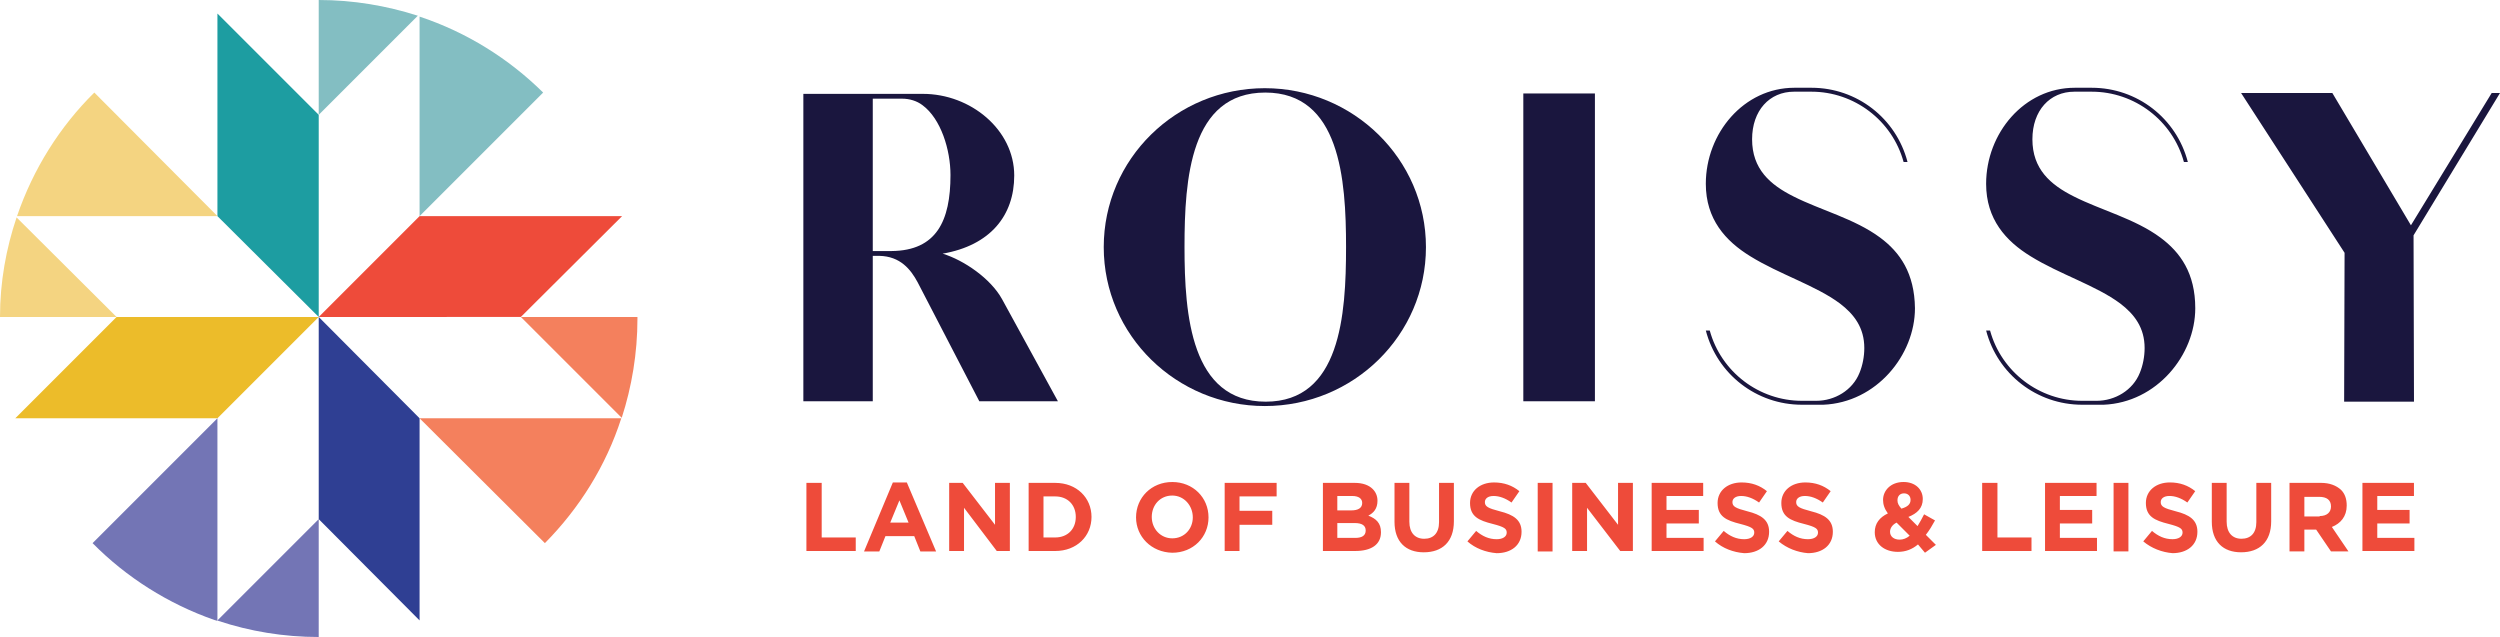
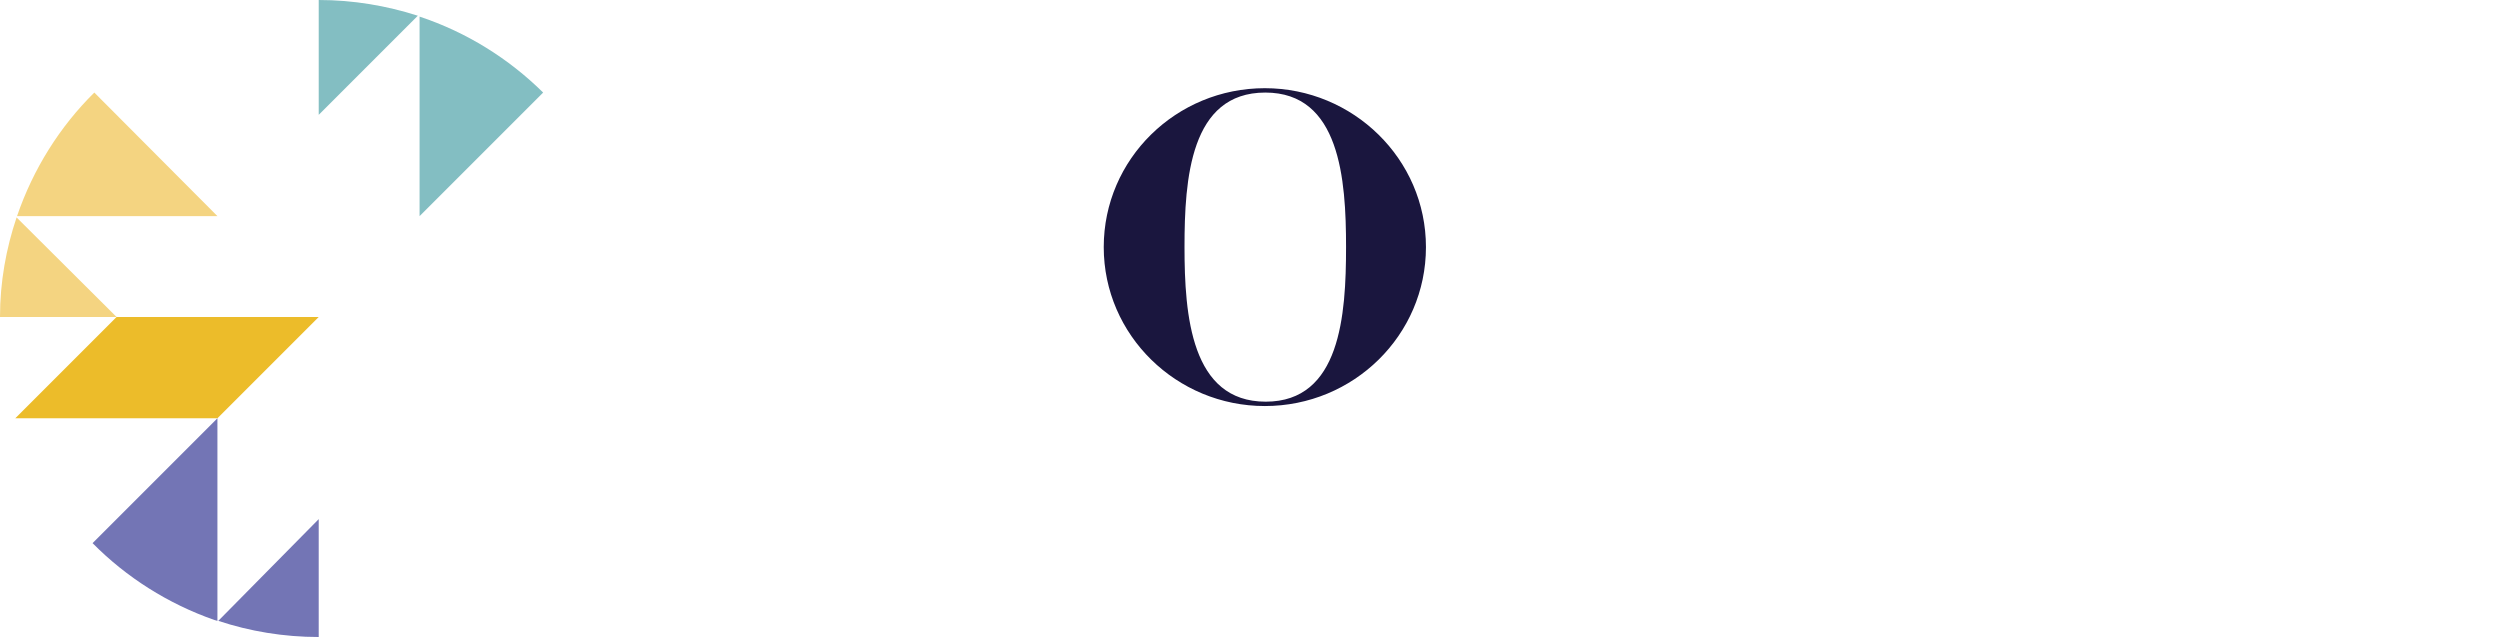
<svg xmlns="http://www.w3.org/2000/svg" version="1.1" id="Calque_1" x="0" y="0" viewBox="0 0 572.6 146" xml:space="preserve">
  <style>.st0{fill:#1a163e}.st7{fill:#7375b5}</style>
  <path class="st0" d="M308.3 56.6c0-15.6-1.4-35.4-18.5-35.4-17.2 0-18.5 19.8-18.5 35.4 0 15.6 1.5 35.4 18.6 35.4s18.4-19.8 18.4-35.4m18.3 0c0 20.2-16.6 36.4-36.9 36.4-20.2 0-36.9-16.2-36.9-36.4s16.6-36.4 36.9-36.4c20.2 0 36.9 16.2 36.9 36.4" />
-   <path d="M184.7 110.6h3.5v12.5h7.8v3.1h-11.3zm23.4 9.1l-2.1-5.1-2.1 5.1h4.2zm-3.6-9.2h3.2l6.7 15.8h-3.6l-1.4-3.5h-6.6l-1.4 3.5h-3.5l6.6-15.8zm12.9.1h3.1l7.4 9.6v-9.6h3.4v15.6h-3l-7.5-9.9v9.9h-3.4zm24.3 12.5c2.8 0 4.7-1.9 4.7-4.7 0-2.8-1.9-4.7-4.7-4.7H239v9.4h2.7zm-6.1-12.5h6.1c4.9 0 8.3 3.4 8.3 7.8s-3.4 7.8-8.3 7.8h-6.1v-15.6zm37.6 7.9c0-2.7-2-5-4.7-5-2.8 0-4.7 2.2-4.7 4.9s2 4.9 4.7 4.9c2.8 0 4.7-2.2 4.7-4.8m-13 0c0-4.5 3.5-8.1 8.3-8.1 4.8 0 8.3 3.6 8.3 8.1s-3.5 8.1-8.3 8.1c-4.8-.1-8.3-3.7-8.3-8.1m20.3-7.9h11.9v3.1h-8.5v3.3h7.5v3.2h-7.5v6h-3.4zm29.9 12.6c1.5 0 2.4-.5 2.4-1.7 0-1.1-.8-1.7-2.5-1.7h-4v3.4h4.1zm-.9-6.3c1.5 0 2.5-.5 2.5-1.7 0-1-.8-1.6-2.3-1.6h-3.4v3.3h3.2zm-6.5-6.3h7.3c1.8 0 3.2.5 4.1 1.4.7.7 1.1 1.6 1.1 2.7 0 1.8-.9 2.8-2.1 3.4 1.8.7 2.9 1.7 2.9 3.8 0 2.9-2.3 4.3-5.9 4.3H303v-15.6zm16.4 8.9v-8.9h3.4v8.9c0 2.5 1.3 3.9 3.4 3.9s3.4-1.3 3.4-3.8v-9h3.4v8.8c0 4.7-2.7 7.1-6.9 7.1-4.1 0-6.7-2.4-6.7-7m16.7 4.5l2-2.4c1.4 1.2 2.9 1.9 4.7 1.9 1.4 0 2.3-.6 2.3-1.5s-.5-1.3-3.2-2c-3.2-.8-5.2-1.7-5.2-4.8 0-2.8 2.3-4.7 5.5-4.7 2.3 0 4.2.7 5.8 2l-1.8 2.6c-1.4-1-2.8-1.5-4.1-1.5-1.3 0-2 .6-2 1.4 0 1 .7 1.4 3.4 2.1 3.2.8 5 2 5 4.7 0 3.1-2.4 4.9-5.7 4.9-2.5-.2-4.9-1.1-6.7-2.7m16.1-13.4h3.4v15.7h-3.4zm7.9 0h3.1l7.4 9.6v-9.6h3.4v15.6h-2.9l-7.6-9.9v9.9h-3.4zm18.2 0h11.8v3h-8.4v3.2h7.4v3.1h-7.4v3.3h8.5v3h-11.9zm14.5 13.4l2-2.4c1.4 1.2 2.9 1.9 4.7 1.9 1.4 0 2.3-.6 2.3-1.5s-.5-1.3-3.2-2c-3.2-.8-5.2-1.7-5.2-4.8 0-2.8 2.3-4.7 5.5-4.7 2.3 0 4.2.7 5.8 2l-1.8 2.6c-1.4-1-2.8-1.5-4.1-1.5-1.3 0-2 .6-2 1.4 0 1 .7 1.4 3.4 2.1 3.2.8 5 2 5 4.7 0 3.1-2.4 4.9-5.7 4.9-2.5-.2-4.9-1.1-6.7-2.7m14.6 0l2-2.4c1.4 1.2 2.9 1.9 4.7 1.9 1.4 0 2.3-.6 2.3-1.5s-.5-1.3-3.2-2c-3.2-.8-5.2-1.7-5.2-4.8 0-2.8 2.3-4.7 5.5-4.7 2.3 0 4.2.7 5.8 2l-1.8 2.6c-1.4-1-2.8-1.5-4.1-1.5-1.3 0-2 .6-2 1.4 0 1 .7 1.4 3.4 2.1 3.2.8 5 2 5 4.7 0 3.1-2.4 4.9-5.7 4.9-2.4-.2-4.8-1.1-6.7-2.7m30.2-9.5c0-.9-.6-1.5-1.5-1.5s-1.5.6-1.5 1.6c0 .7.3 1.2.9 1.9 1.4-.4 2.1-1 2.1-2m-.2 8.2l-3-3c-1 .5-1.5 1.3-1.5 2.1 0 1.1.9 1.8 2.2 1.8.8 0 1.6-.3 2.3-.9m1.9 2c-1.3 1.1-2.8 1.7-4.6 1.7-3 0-5.3-1.7-5.3-4.5 0-2 1.1-3.4 3-4.3-.8-1.1-1.1-2.1-1.1-3.1 0-2.1 1.7-4.1 4.7-4.1 2.7 0 4.4 1.7 4.4 3.9 0 2.1-1.3 3.3-3.3 4.1l2.1 2.1c.5-.8 1-1.7 1.5-2.7l2.5 1.4c-.6 1.1-1.3 2.3-2.1 3.3l2.3 2.3-2.5 1.8-1.6-1.9zm14.7-14.1h3.5v12.5h7.8v3.1H454zm14.4 0h11.8v3h-8.4v3.2h7.4v3.1h-7.4v3.3h8.5v3h-11.9zm15.7 0h3.4v15.7h-3.4zm6.8 13.4l2-2.4c1.4 1.2 2.9 1.9 4.7 1.9 1.4 0 2.3-.6 2.3-1.5s-.5-1.3-3.2-2c-3.2-.8-5.2-1.7-5.2-4.8 0-2.8 2.3-4.7 5.5-4.7 2.3 0 4.2.7 5.8 2l-1.8 2.6c-1.4-1-2.8-1.5-4.1-1.5-1.3 0-2 .6-2 1.4 0 1 .7 1.4 3.4 2.1 3.2.8 5 2 5 4.7 0 3.1-2.4 4.9-5.7 4.9-2.4-.2-4.8-1.1-6.7-2.7m15.7-4.5v-8.9h3.4v8.9c0 2.5 1.3 3.9 3.4 3.9s3.4-1.3 3.4-3.8v-9h3.4v8.8c0 4.7-2.7 7.1-6.9 7.1-4.1 0-6.7-2.4-6.7-7m24.7-1.3c1.7 0 2.6-.9 2.6-2.2 0-1.5-1-2.2-2.7-2.2h-3.4v4.5h3.5zm-6.9-7.6h7.2c2 0 3.5.6 4.6 1.6.9.9 1.3 2.1 1.3 3.6 0 2.5-1.4 4.1-3.4 4.9l3.8 5.6h-4l-3.4-5h-2.7v5h-3.4v-15.7zm16.7 0h11.8v3h-8.4v3.2h7.4v3.1h-7.4v3.3h8.5v3h-11.9zm-421.8-38l23.2-23.1H96.1L73 72.6z" fill="#ee4b3a" />
  <path fill="#ecbc2a" d="M49.8 95.8L73 72.6H26.7L3.5 95.8z" />
-   <path fill="#2f3f93" d="M73 118.9l23.1 23.2V95.8L73 72.6z" />
-   <path fill="#1d9da1" d="M49.8 49.5L73 72.6V26.3L49.8 3.1z" />
  <path d="M73 0v26.3L95.7 3.6C88.5 1.3 80.9 0 73 0m23.1 3.8v45.7l28.3-28.3c-7.9-7.8-17.5-13.8-28.3-17.4" fill="#83bec2" />
-   <path d="M142.4 95.7c2.3-7.1 3.6-14.8 3.6-22.7v-.4h-26.7l23.1 23.1zm-17.6 28.7c7.9-8 14-17.7 17.5-28.6H96.1l28.7 28.6z" fill="#f4805d" />
-   <path class="st7" d="M50 142.2c7.2 2.4 15 3.7 23 3.7v-27l-23.2 23.2.2.1z" />
+   <path class="st7" d="M50 142.2c7.2 2.4 15 3.7 23 3.7v-27z" />
  <path class="st7" d="M49.1 142l.7.2V95.8l-28.6 28.6c7.7 7.8 17.3 13.9 27.9 17.6" />
  <path d="M0 72.6h26.7L3.8 49.8C1.4 56.9 0 64.6 0 72.6m3.9-23.1h45.9L21.6 21.2C13.7 29 7.6 38.7 3.9 49.5" fill="#f4d481" />
-   <path class="st0" d="M348.9 21.4h16.4v70.5h-16.4zM204.2 57.5h-4.3V22.6h6.7c1.7 0 3.4.5 4.7 1.5 4.2 3.1 6.4 10.2 6.4 16 0 10.5-3.2 17.3-13.5 17.4m25.3 11c-2.6-4.7-8.7-8.9-13.6-10.4 10.9-1.9 16.4-8.7 16.4-17.9 0-10.5-10-18.7-20.9-18.7H184v70.4h15.9V58.6h1.5c4.8.1 7.2 3.1 8.8 6.1l14.1 27.2h18l-12.8-23.4zm201.1-14.1c-5.8-4.3-13.7-6.3-19.8-9.4-5.4-2.7-9.5-6.3-9.5-13.1 0-6.6 4-10.9 9.6-10.9h4c9.8 0 18.5 6.6 21.1 16.1h.9c-2.6-10-11.6-17-22-17H411c-11.6 0-20.3 10.4-20.3 22 0 8.1 4.5 13.1 10.2 16.6 6.6 4.1 15 6.7 20.5 10.8 3.3 2.5 5.6 5.6 5.6 10.2 0 2-.4 4-1.1 5.7-1.6 4-5.7 6.4-9.9 6.4h-3.3c-9.8 0-18.5-6.6-21.1-16.1h-.9c2.6 10 11.6 17 22 17h4.9c12.2-.5 21-11.4 21-22.1-.1-8-3.4-12.8-8-16.2m64.2 0c-5.8-4.3-13.7-6.3-19.8-9.4-5.4-2.7-9.5-6.3-9.5-13.1 0-6.6 4-10.9 9.6-10.9h4c9.8 0 18.5 6.6 21.1 16.1h.9c-2.6-10-11.6-17-22-17h-3.9c-11.6 0-20.3 10.4-20.3 22 0 8.1 4.5 13.1 10.2 16.6 6.6 4.1 15 6.7 20.5 10.8 3.3 2.5 5.6 5.6 5.6 10.2 0 2-.4 4-1.1 5.7-1.6 4-5.7 6.4-9.9 6.4h-3.3c-9.8 0-18.5-6.6-21.1-16.1h-.9c2.6 10 11.6 17 22 17h4.9c12.2-.5 21-11.4 21-22.1 0-8-3.4-12.8-8-16.2M552.9 92l-.1-38.1 19.8-32.6h-1.9l-18.5 30.3-18-30.3h-20.9L537 57.9l-.1 34.1z" />
</svg>